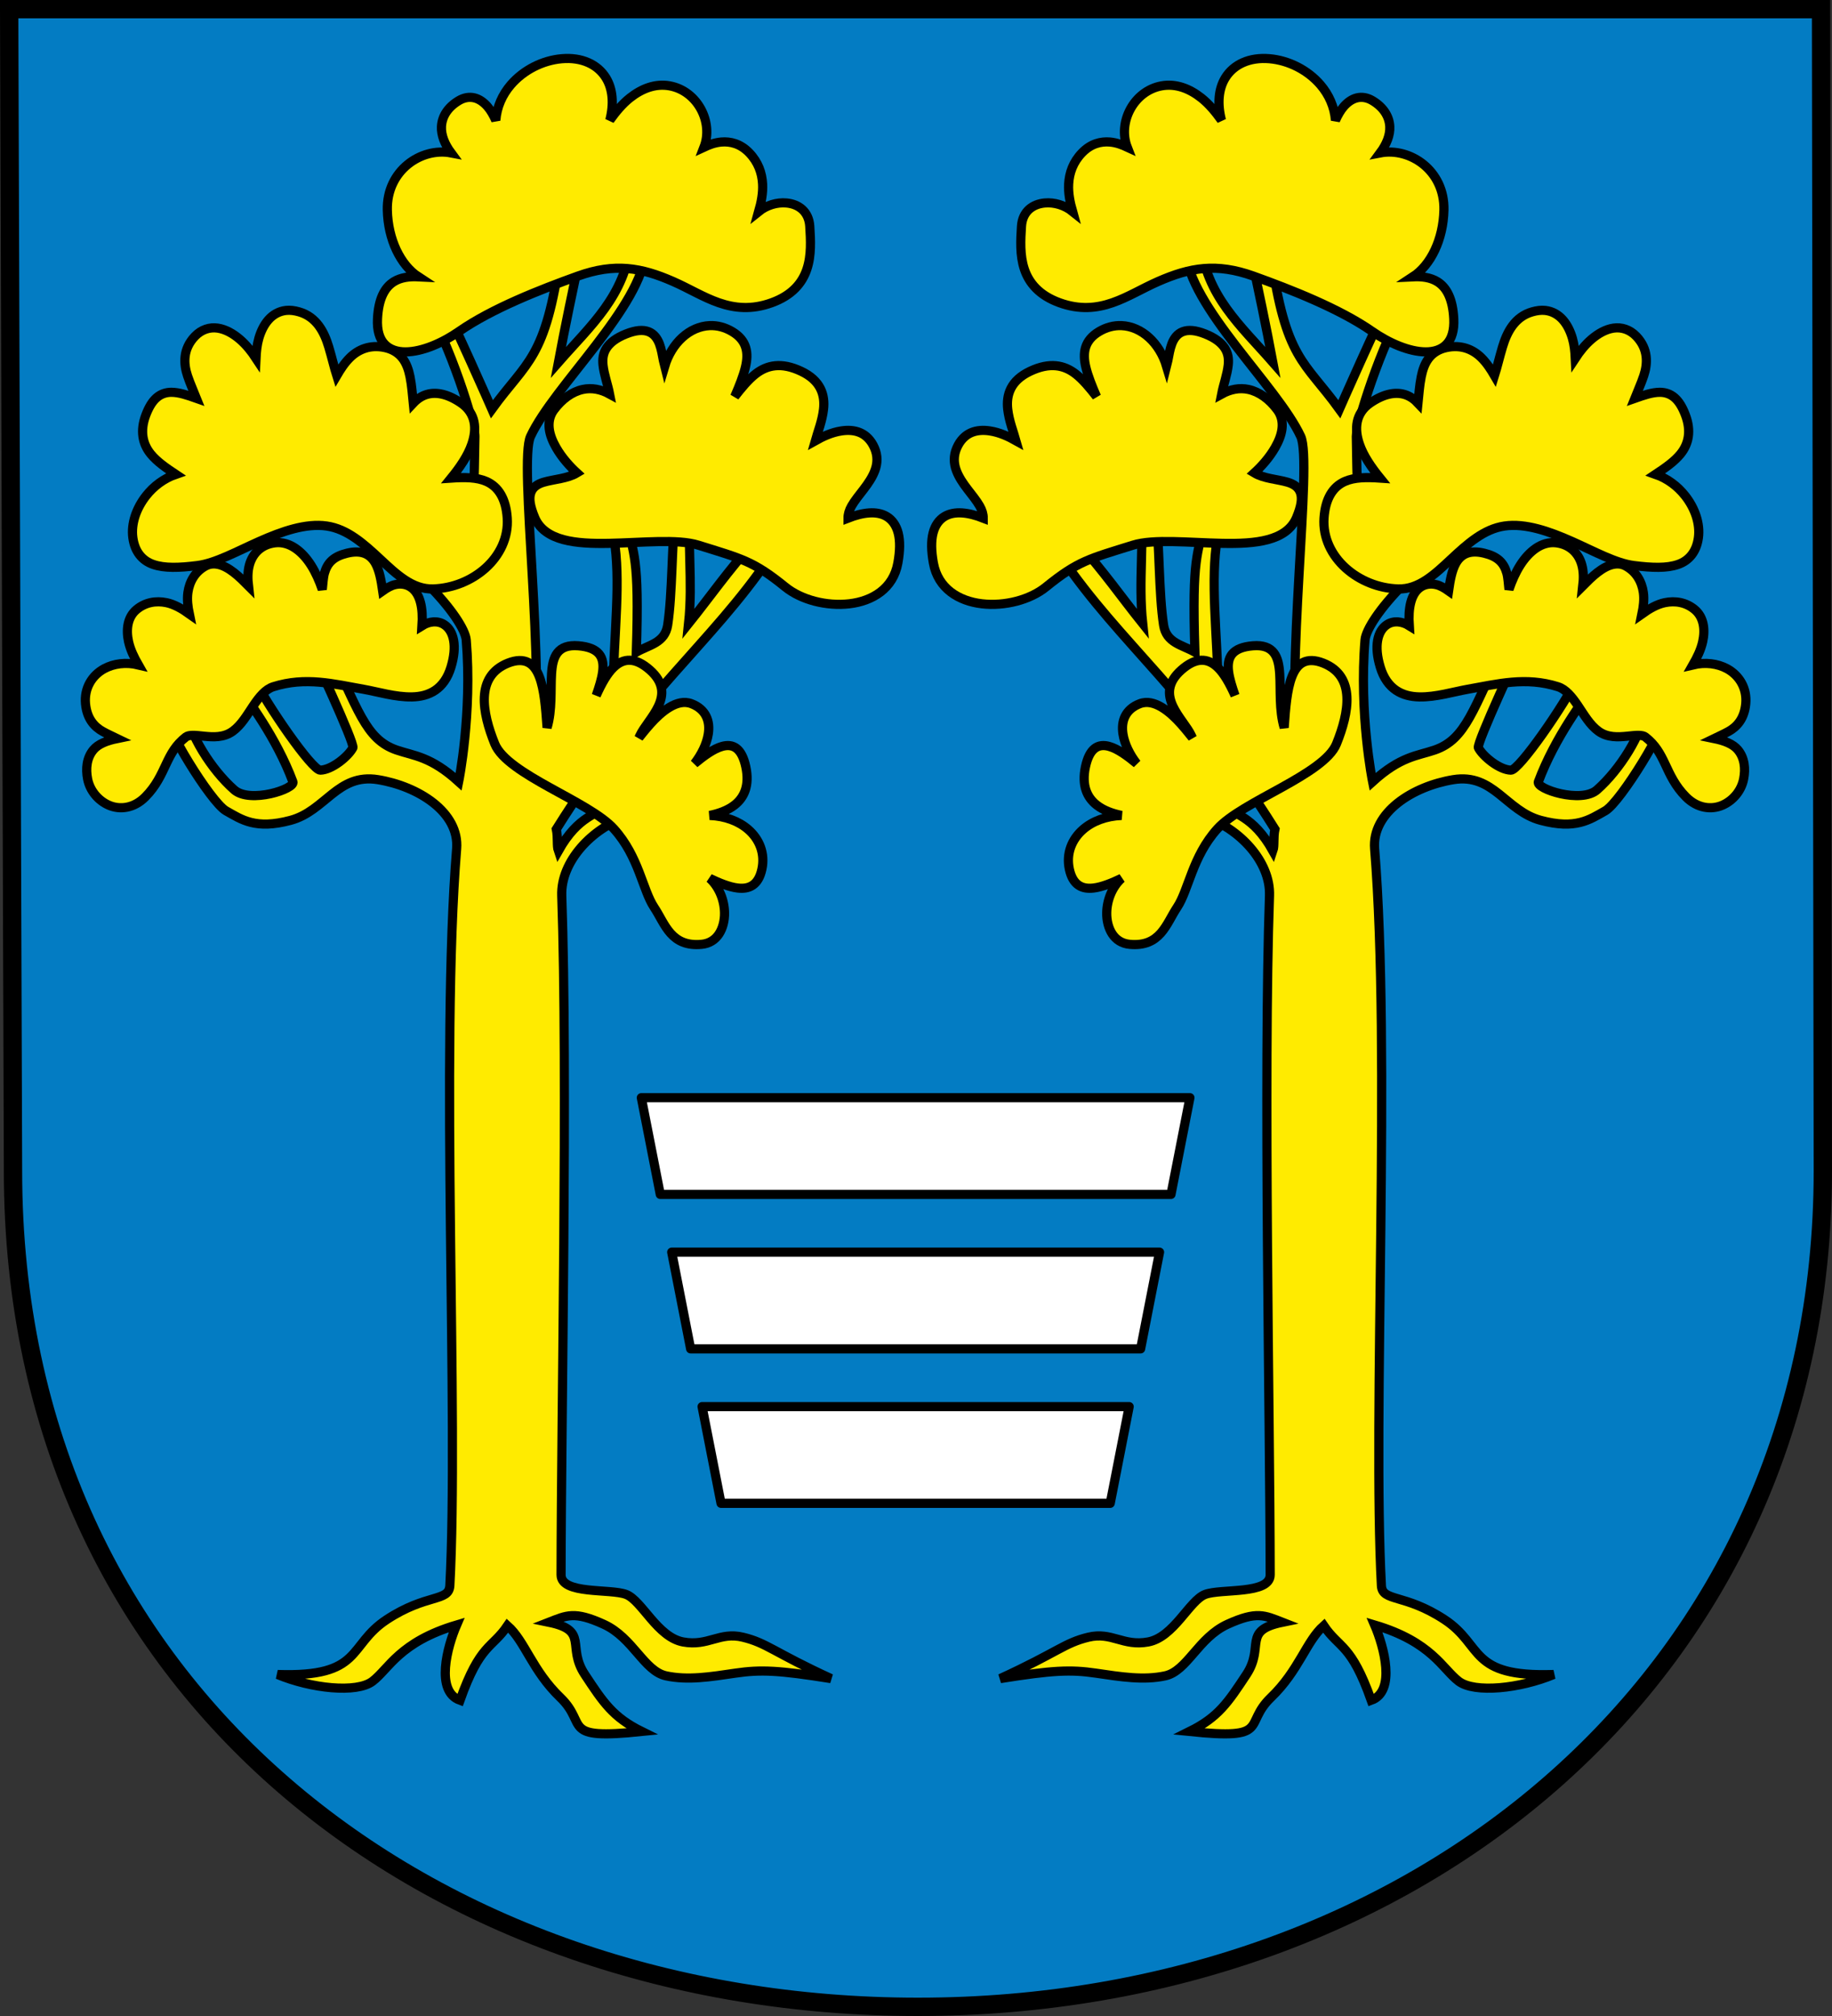
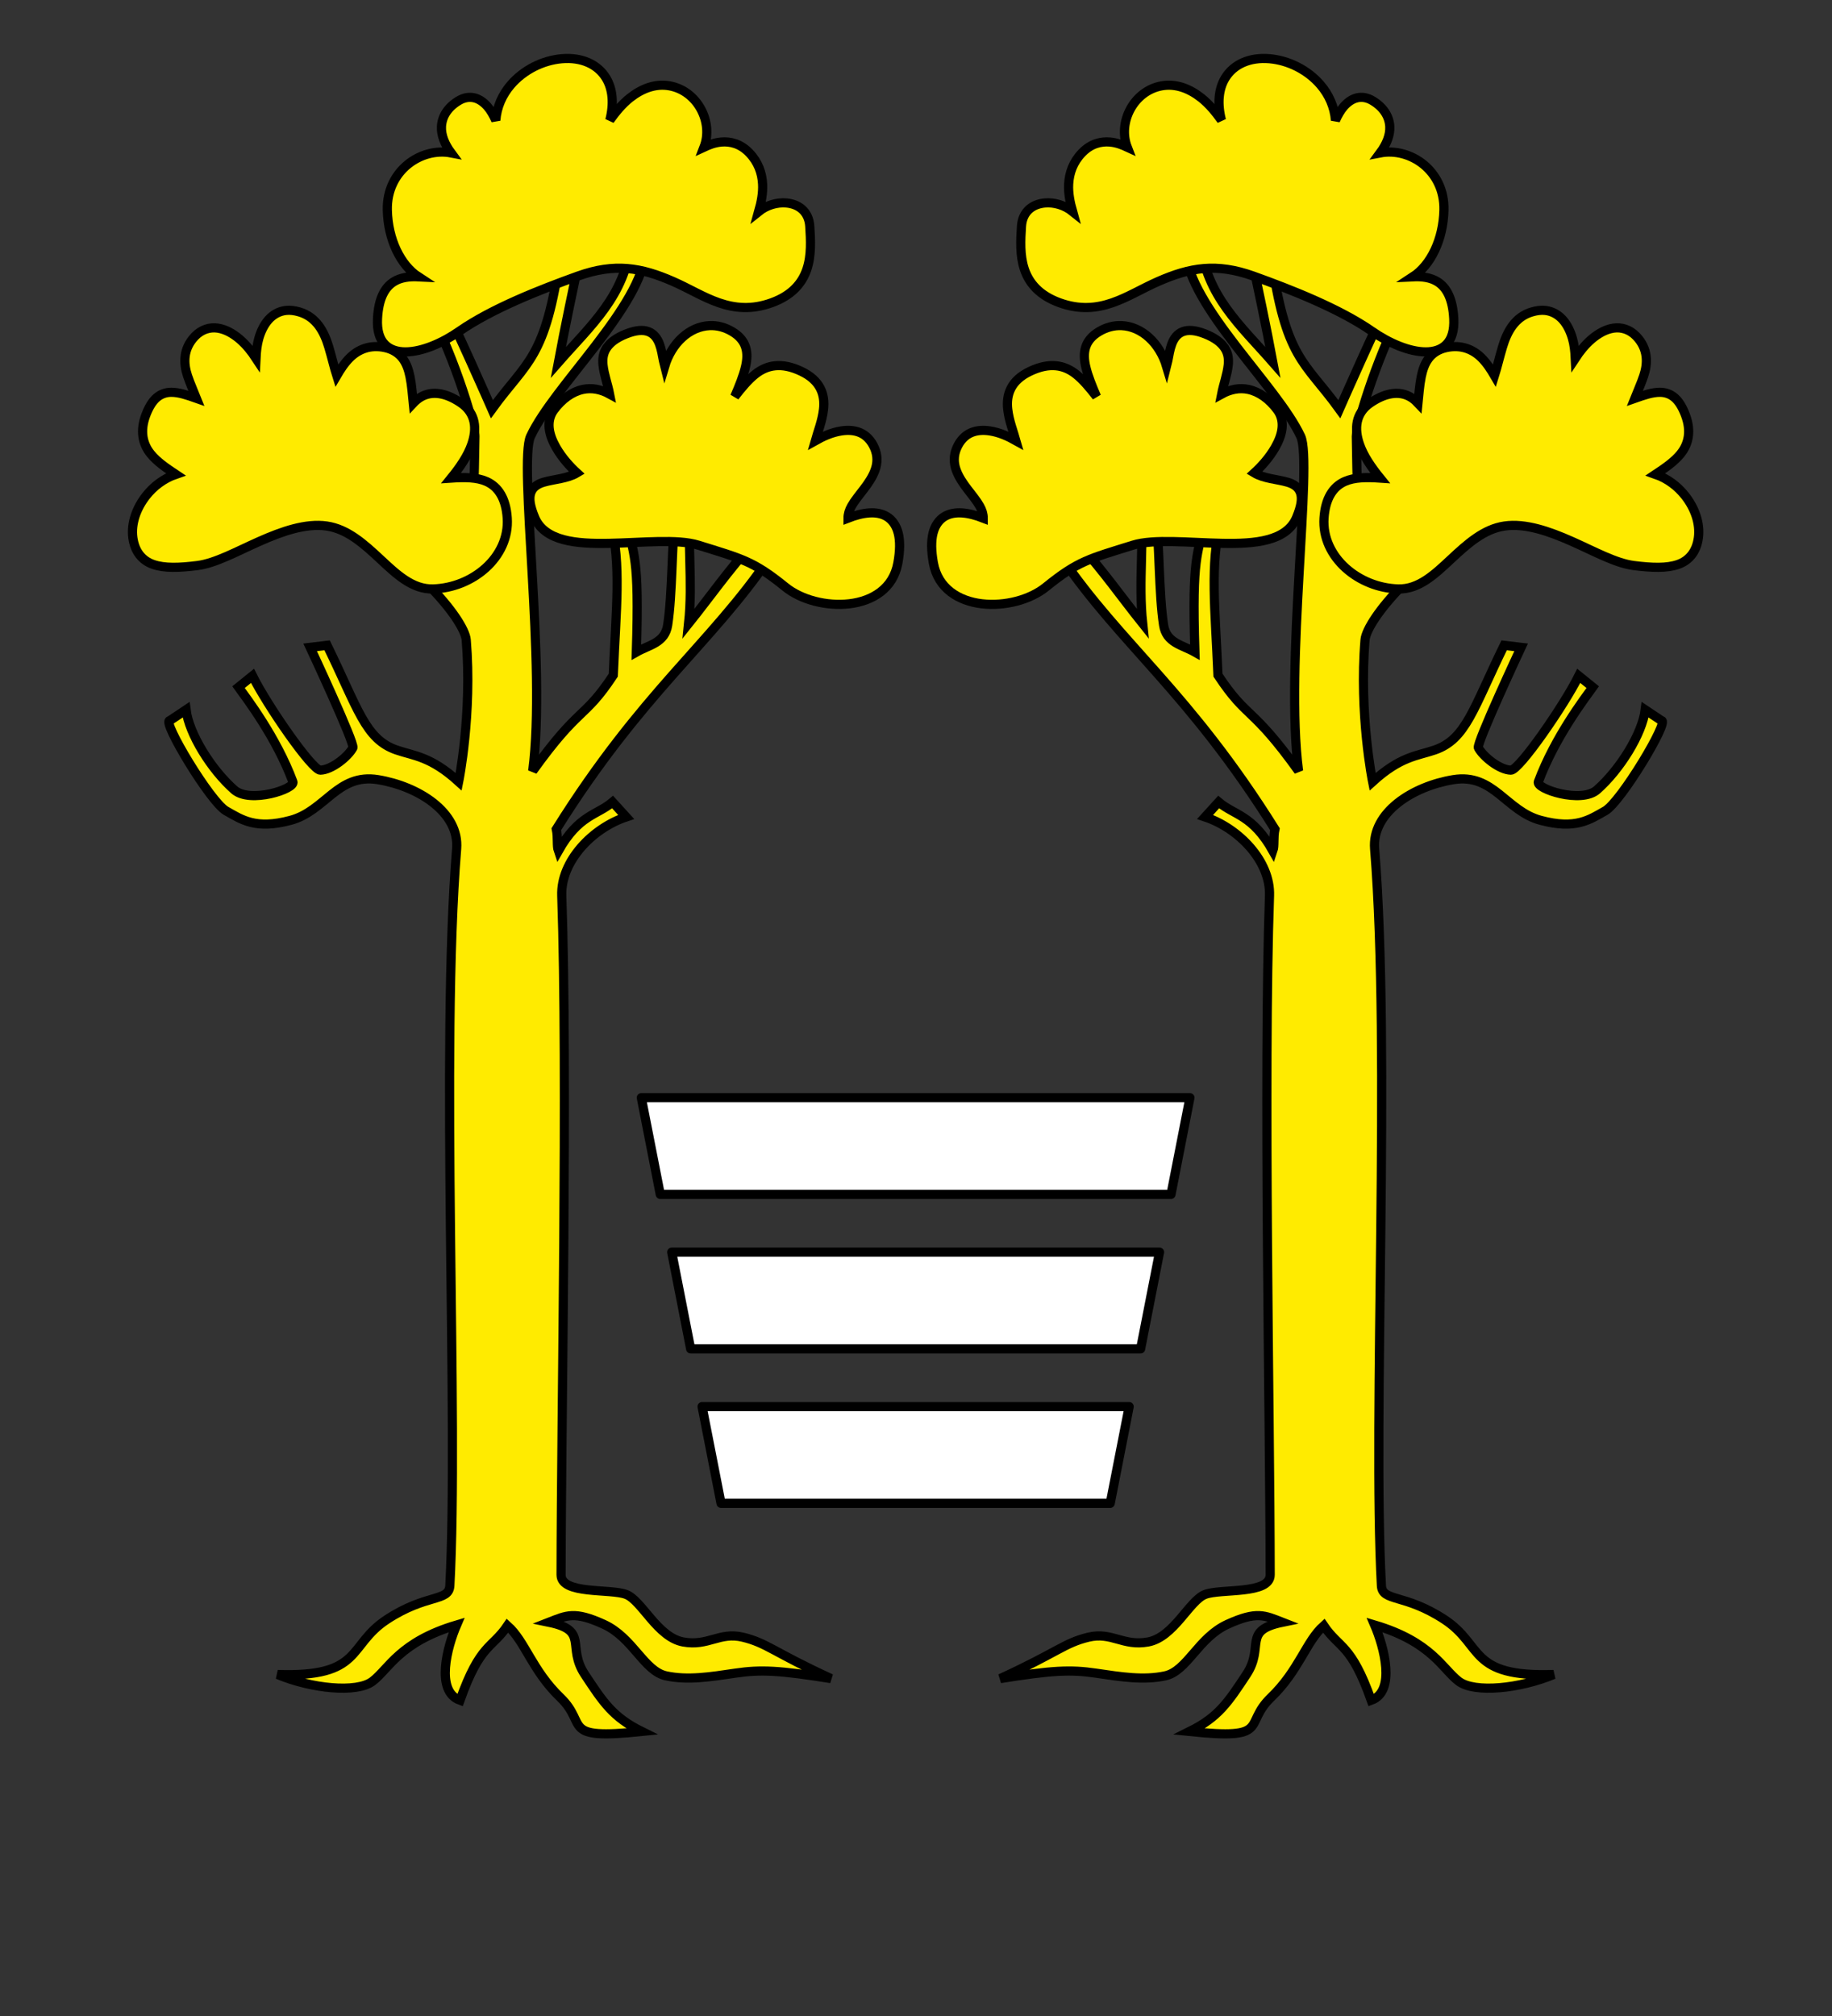
<svg xmlns="http://www.w3.org/2000/svg" xmlns:xlink="http://www.w3.org/1999/xlink" version="1.0" width="750" height="825" id="svg3525">
  <rect width="100%" height="100%" fill="#333333" stroke="none" />
  <defs id="defs3527">
    <marker markerUnits="strokeWidth" refX="0" refY="5" markerWidth="4" markerHeight="3" orient="auto" viewBox="0 0 10 10" id="ArrowEnd">
      <path d="M 0,0 L 10,5 L 0,10 L 0,0 z " id="path7" />
    </marker>
    <marker markerUnits="strokeWidth" refX="10" refY="5" markerWidth="4" markerHeight="3" orient="auto" viewBox="0 0 10 10" id="ArrowStart">
      <path d="M 10,0 L 0,5 L 10,10 L 10,0 z " id="path10" />
    </marker>
  </defs>
  <g transform="translate(-517.206,231.479)" id="layer1">
-     <path d="M 520.956,-227.729 L 522.528,247.651 C 522.528,462.289 695.052,589.771 892.992,589.771 C 1097.386,589.771 1263.456,453.309 1263.456,247.651 L 1262.72,-227.729 L 520.956,-227.729 z " style="fill:#037cc3;fill-opacity:1;stroke:#000000;stroke-width:7.5;stroke-miterlimit:4;stroke-dasharray:none;stroke-opacity:1" id="path5974" />
    <g transform="matrix(2.341,0,0,2.341,524.692,-239.054)" style="stroke:#000000;stroke-width:1.602;stroke-miterlimit:4;stroke-dasharray:none;stroke-opacity:1" id="g3768">
      <g style="fill:#ffffff;fill-opacity:1;stroke:#000000;stroke-width:1.602;stroke-miterlimit:4;stroke-dasharray:none;stroke-opacity:1" id="g3611">
        <path d="M 204.104,47.02 C 204.774,56.861 220.114,70.641 224.266,79.516 C 226.409,84.097 221.478,119.629 223.89,138.017 C 215.628,126.502 214.976,129.093 209.797,121.262 C 209.299,109.347 208.383,102.215 210.271,94.222 L 207.425,93.747 C 206.317,100.934 205.212,99.838 205.765,117.229 C 203.512,115.953 200.766,115.628 200.287,112.508 C 199.444,107.018 199.588,98.502 198.886,91.85 L 196.158,91.731 C 197.001,98.044 195.828,104.621 196.633,112.248 C 192.68,107.307 190.15,103.551 184.773,97.424 L 182.401,100.626 C 192.881,115.982 204.742,124.207 219.759,148.183 C 219.443,149.684 219.72,151.061 219.403,151.978 C 215.831,145.644 212.656,145.768 209.916,143.439 L 207.544,146.048 C 213.442,148.015 219.019,153.778 218.81,159.806 C 217.722,191.253 218.899,250.352 218.929,278.521 C 218.933,282.028 210.305,280.893 207.544,281.96 C 204.783,283.027 202.088,289.431 197.582,290.262 C 193.19,291.071 191.223,288.452 187.145,289.431 C 182.928,290.444 181.782,292.05 171.728,296.666 C 180.829,295.215 183.998,295.06 188.45,295.717 C 192.902,296.374 196.776,296.997 200.547,296.191 C 204.431,295.361 206.328,289.52 211.457,287.178 C 216.587,284.836 217.951,285.607 221.064,286.822 C 213.978,288.275 218.01,291.062 214.778,295.954 C 211.546,300.846 209.856,303.426 204.816,305.916 C 219.239,307.396 214.11,304.733 219.048,299.986 C 223.985,295.24 225.215,290.143 228.298,287.415 C 231.026,291.448 233.072,290.528 236.6,300.461 C 240.958,298.889 238.824,291.092 237.193,287.297 C 247.185,290.262 249.053,294.985 251.899,297.14 C 254.686,299.251 262.602,298.415 268.502,295.954 C 253.53,296.458 256.317,290.884 249.408,286.348 C 242.445,281.776 238.533,283.279 238.379,280.418 C 236.802,251.088 240.069,186.948 237.193,151.622 C 236.673,145.232 243.894,140.682 250.95,139.526 C 258.007,138.369 260.141,145.011 266.249,146.641 C 272.357,148.272 274.769,146.529 277.516,144.981 C 280.263,143.433 288.809,129.208 287.359,129.208 L 284.513,127.31 C 284,131.516 280.101,137.771 276.092,141.304 C 273.312,143.756 265.367,141.139 265.825,139.907 C 268.726,132.109 273.913,125.345 275.336,123.354 L 272.89,121.38 C 270.351,126.508 262.472,137.892 261.031,137.865 C 259.029,137.828 256.141,135.474 255.338,133.952 C 254.947,133.21 262.81,116.399 262.81,116.399 L 259.845,116.043 C 254.438,127.106 253.194,132.458 247.7,134.342 C 244.598,135.406 241.748,135.434 236.837,139.892 C 236.837,139.892 234.44,128.065 235.515,115.095 C 235.801,111.642 245.096,99.866 261.031,92.206 C 261.031,91.85 256.643,87.936 256.643,87.936 C 256.643,87.936 238.142,102.168 236.007,102.168 C 234.681,102.168 234.226,95.276 233.991,79.516 C 233.959,77.407 238.248,63.642 242.885,55.796 C 242.885,55.796 240.698,53.93 240.395,54.492 C 237.904,59.117 231.026,74.772 231.026,74.772 C 224.875,66.266 221.619,66.129 219.048,47.732 L 215.371,46.902 C 216.843,53.721 218.245,60.398 219.403,66.589 C 213.697,60.076 207.748,54.991 206.714,45.597 L 204.104,47.02 z " style="fill:#ffeb00;fill-opacity:1;fill-rule:evenodd;stroke:#000000;stroke-width:1.602;stroke-linecap:butt;stroke-linejoin:miter;stroke-miterlimit:4;stroke-dasharray:none;stroke-opacity:1" id="path3609" />
        <path d="M 267.031,57.5 C 266.302,57.419 265.541,57.524 264.75,57.75 C 261.691,58.622 260.336,61.288 259.562,63.875 C 258.997,65.765 258.598,67.507 258.156,68.906 C 257.539,67.853 256.834,66.735 255.875,65.781 C 254.443,64.358 252.377,63.418 249.719,64 C 248.348,64.3 247.317,64.983 246.625,65.906 C 245.933,66.829 245.574,67.953 245.344,69.094 C 245.021,70.694 244.938,72.212 244.781,73.719 C 244.138,73.033 243.355,72.464 242.406,72.188 C 240.72,71.696 238.669,72.131 236.375,73.719 C 235.144,74.57 234.414,75.719 234.156,76.969 C 233.898,78.218 234.091,79.537 234.531,80.844 C 235.233,82.926 236.642,84.945 238.156,86.812 C 235.77,86.65 233.64,86.662 231.969,87.406 C 229.868,88.341 228.572,90.427 228.344,93.781 C 228.108,97.245 229.688,100.337 232.125,102.531 C 234.562,104.726 237.858,106.078 241.281,106.188 C 244.932,106.304 247.736,103.601 250.562,100.969 C 253.389,98.336 256.279,95.715 259.906,95.188 C 263.559,94.656 267.72,96.112 271.688,97.875 C 275.655,99.638 279.362,101.695 282.5,102.094 C 285.753,102.507 288.288,102.582 290.25,101.906 C 292.212,101.231 293.485,99.639 293.812,97.25 C 294.155,94.749 293.194,92.059 291.5,89.906 C 290.184,88.234 288.397,86.878 286.312,86.156 C 288.003,85.033 289.6,83.932 290.688,82.594 C 292.106,80.849 292.609,78.567 291.531,75.75 C 291.011,74.391 290.413,73.405 289.656,72.75 C 288.899,72.095 288.004,71.815 287.094,71.812 C 285.725,71.809 284.261,72.321 282.688,72.875 C 283.141,71.726 283.753,70.422 284.25,68.938 C 284.962,66.811 285.082,64.248 282.969,62.031 C 281.818,60.824 280.353,60.386 278.969,60.594 C 277.585,60.801 276.261,61.559 275.094,62.562 C 274.01,63.494 273.074,64.667 272.281,65.875 C 272.223,64.67 272.098,63.466 271.781,62.375 C 271.422,61.138 270.873,60.002 270.094,59.125 C 269.314,58.248 268.274,57.638 267.031,57.5 z " style="fill:#ffeb00;fill-opacity:1;fill-rule:evenodd;stroke:#000000;stroke-width:1.602;stroke-linecap:butt;stroke-linejoin:miter;stroke-miterlimit:4;stroke-dasharray:none;stroke-opacity:1" id="path3595" />
        <path d="M 218.812,13.5 C 215.299,13.198 212.511,14.496 211.062,16.875 C 209.902,18.78 209.657,21.341 210.406,24.25 C 209.388,22.83 208.259,21.436 206.875,20.344 C 204.865,18.757 202.472,17.775 199.906,18.25 C 195.08,19.144 192.244,24.601 193.938,28.969 C 193.101,28.582 192.107,28.167 190.906,28.062 C 189.338,27.926 187.559,28.338 186,29.969 C 184.453,31.586 183.793,33.466 183.688,35.406 C 183.601,36.984 183.916,38.588 184.375,40.219 C 183.001,39.117 181.181,38.56 179.5,38.719 C 178.468,38.816 177.494,39.168 176.75,39.844 C 176.006,40.519 175.519,41.509 175.438,42.781 C 175.285,45.175 175.13,47.858 175.938,50.281 C 176.745,52.705 178.542,54.87 182.094,56.156 C 185.64,57.44 188.613,57.102 191.344,56.156 C 194.074,55.211 196.567,53.656 199.344,52.438 C 204.916,49.992 209.537,49.177 216,51.5 C 222.53,53.847 231.034,57.176 236.75,61.156 C 239.68,63.197 243.236,64.74 246.125,64.75 C 247.57,64.755 248.879,64.35 249.781,63.406 C 250.683,62.462 251.131,60.991 251.031,58.969 C 250.86,55.505 249.811,53.488 248.156,52.469 C 246.955,51.729 245.484,51.545 243.875,51.625 C 246.999,49.595 249.2,45.107 249.312,39.938 C 249.462,33.062 243.41,28.961 238.156,29.969 C 239.287,28.441 239.925,26.855 239.844,25.344 C 239.75,23.596 238.751,21.992 236.844,20.844 C 235.902,20.276 234.954,20.136 234.094,20.344 C 233.233,20.551 232.464,21.101 231.812,21.844 C 231.229,22.508 230.753,23.36 230.344,24.281 C 230.165,21.91 229.192,19.777 227.719,18.062 C 225.484,15.462 222.144,13.786 218.812,13.5 z " style="fill:#ffeb00;fill-opacity:1;fill-rule:evenodd;stroke:#000000;stroke-width:1.602;stroke-linecap:butt;stroke-linejoin:miter;stroke-miterlimit:4;stroke-dasharray:none;stroke-opacity:1" id="path3593" />
        <path d="M 192.938,60.156 C 191.626,60.1 190.263,60.44 188.969,61.219 C 187.739,61.958 186.993,62.87 186.656,63.938 C 186.32,65.005 186.395,66.173 186.688,67.406 C 187.058,68.967 187.771,70.728 188.562,72.562 C 187.371,71.045 186.213,69.625 184.938,68.625 C 182.9,67.027 180.379,66.522 176.969,68.125 C 175.247,68.934 174.187,69.963 173.594,71.125 C 173,72.287 172.892,73.553 173.031,74.781 C 173.26,76.803 174.023,78.706 174.469,80.281 C 173.221,79.584 171.654,78.825 169.906,78.562 C 168.794,78.395 167.654,78.431 166.625,78.875 C 165.596,79.319 164.708,80.192 164.125,81.531 C 163.518,82.925 163.596,84.241 164.031,85.438 C 164.467,86.634 165.214,87.725 166,88.75 C 166.786,89.775 167.589,90.747 168.125,91.688 C 168.543,92.42 168.753,93.119 168.75,93.812 C 166.155,92.805 163.726,92.475 161.969,93.531 C 161.015,94.104 160.306,95.096 159.969,96.438 C 159.632,97.779 159.643,99.498 160.031,101.656 C 160.431,103.882 161.543,105.555 163.062,106.719 C 164.582,107.883 166.494,108.546 168.5,108.781 C 172.513,109.252 176.942,108.095 179.719,105.844 C 185.337,101.29 187.302,100.917 194.938,98.531 C 198.549,97.403 204.827,98.108 210.594,98.219 C 213.477,98.274 216.242,98.178 218.531,97.562 C 220.821,96.947 222.673,95.777 223.531,93.719 C 224.353,91.747 224.569,90.4 224.219,89.375 C 223.868,88.35 222.97,87.823 221.969,87.531 C 220.141,86.998 217.826,86.911 216.156,85.906 C 217.296,84.864 218.761,83.295 219.812,81.438 C 220.411,80.381 220.87,79.283 221,78.156 C 221.13,77.03 220.916,75.886 220.188,74.906 C 218.752,72.976 216.996,71.716 215.125,71.312 C 213.586,70.981 211.994,71.271 210.438,72.125 C 210.762,70.452 211.414,68.725 211.594,67.031 C 211.702,66.011 211.586,64.998 210.969,64.062 C 210.351,63.127 209.281,62.299 207.594,61.625 C 205.871,60.937 204.603,60.843 203.625,61.219 C 202.647,61.594 202.064,62.45 201.719,63.375 C 201.373,64.3 201.218,65.32 201.031,66.281 C 200.962,66.638 200.895,66.96 200.812,67.281 C 199.587,63.177 196.453,60.306 192.938,60.156 z " style="fill:#ffeb00;fill-opacity:1;fill-rule:evenodd;stroke:#000000;stroke-width:1.602;stroke-linecap:butt;stroke-linejoin:miter;stroke-miterlimit:4;stroke-dasharray:none;stroke-opacity:1" id="path3591" />
-         <path d="M 215.906,116.125 C 214.095,116.273 212.933,116.771 212.281,117.562 C 211.629,118.354 211.498,119.412 211.656,120.656 C 211.811,121.874 212.257,123.286 212.781,124.812 C 211.822,122.676 210.849,120.98 209.781,119.938 C 208.88,119.058 207.904,118.605 206.844,118.656 C 205.784,118.708 204.639,119.256 203.406,120.344 C 202.156,121.447 201.555,122.532 201.375,123.594 C 201.195,124.656 201.456,125.687 201.906,126.656 C 202.807,128.595 204.471,130.351 205.156,131.844 C 205.223,132.004 205.271,132.079 205.312,132.188 C 204.921,131.711 204.193,130.767 203.281,129.75 C 202.345,128.706 201.204,127.612 199.969,126.875 C 198.734,126.138 197.417,125.76 196.125,126.25 C 194.856,126.731 194.022,127.511 193.562,128.438 C 193.103,129.364 193.008,130.436 193.188,131.562 C 193.464,133.298 194.375,135.149 195.594,136.719 C 193.925,135.344 192.264,134.135 190.781,133.719 C 189.843,133.455 188.97,133.509 188.25,134.062 C 187.53,134.616 186.973,135.649 186.625,137.281 C 185.926,140.559 186.912,142.658 188.594,143.969 C 189.815,144.92 191.386,145.463 192.938,145.781 C 190.229,145.888 187.875,146.786 186.219,148.219 C 184.212,149.955 183.222,152.465 183.812,155.188 C 184.113,156.575 184.661,157.458 185.406,157.969 C 186.151,158.48 187.064,158.591 188.062,158.469 C 189.56,158.285 191.282,157.572 192.938,156.781 C 191.253,158.312 190.374,160.65 190.344,162.812 C 190.324,164.18 190.653,165.496 191.312,166.5 C 191.972,167.504 192.995,168.183 194.344,168.312 C 196.998,168.567 198.608,167.693 199.781,166.375 C 200.954,165.057 201.681,163.306 202.656,161.844 C 203.659,160.34 204.325,158.137 205.281,155.688 C 206.238,153.238 207.491,150.559 209.688,148.125 C 211.866,145.711 216.523,143.336 220.906,140.906 C 223.098,139.691 225.222,138.454 226.938,137.188 C 228.653,135.921 229.975,134.63 230.531,133.25 C 231.627,130.532 232.475,127.583 232.344,125.031 C 232.212,122.479 231.083,120.297 228.219,119.156 C 226.76,118.576 225.588,118.58 224.688,119.031 C 223.787,119.483 223.174,120.38 222.719,121.562 C 221.865,123.778 221.611,127.028 221.375,130.438 C 220.462,127.364 220.771,123.833 220.594,121.031 C 220.499,119.532 220.26,118.239 219.562,117.344 C 218.865,116.448 217.727,115.977 215.906,116.125 z " style="fill:#ffeb00;fill-opacity:1;fill-rule:evenodd;stroke:#000000;stroke-width:1.602;stroke-linecap:butt;stroke-linejoin:miter;stroke-miterlimit:4;stroke-dasharray:none;stroke-opacity:1" id="path3607" />
-         <path d="M 268.969,98.125 C 267.655,97.962 266.425,98.372 265.375,99.094 C 264.325,99.815 263.415,100.837 262.656,102.031 C 261.839,103.317 261.196,104.787 260.688,106.281 C 260.588,105.378 260.52,104.168 260.312,103.438 C 260.07,102.586 259.688,101.819 259.031,101.219 C 258.374,100.619 257.49,100.215 256.344,99.938 C 255.175,99.654 254.159,99.652 253.312,99.969 C 252.466,100.286 251.84,100.914 251.406,101.688 C 250.702,102.944 250.397,104.648 250.125,106.531 C 249.406,106.022 248.685,105.609 247.969,105.438 C 246.894,105.18 245.796,105.382 244.969,106.062 C 243.584,107.202 243.036,109.431 243.25,112.625 C 241.979,111.832 240.5,111.673 239.344,112.438 C 238.512,112.988 237.939,113.936 237.719,115.188 C 237.499,116.439 237.617,117.998 238.188,119.875 C 238.762,121.767 239.726,123.089 240.938,123.906 C 242.149,124.723 243.553,125.032 245,125.062 C 247.895,125.124 251.013,124.158 253.5,123.719 C 258.664,122.806 263.602,121.493 269.25,123.281 C 270.626,123.717 271.689,125.025 272.75,126.594 C 273.811,128.162 274.821,129.96 276.344,131.062 C 277.92,132.204 279.776,132.088 281.312,131.938 C 282.081,131.862 282.779,131.773 283.344,131.781 C 283.908,131.789 284.289,131.876 284.531,132.062 C 286.326,133.445 287.148,135.013 288,136.812 C 288.852,138.612 289.73,140.636 291.656,142.562 C 293.659,144.566 296.099,144.821 298,144 C 299.901,143.179 301.329,141.418 301.719,139.438 C 302.082,137.589 301.888,135.719 300.719,134.312 C 299.868,133.29 298.368,132.713 296.562,132.344 C 297.378,131.948 298.233,131.573 299.094,131.094 C 300.551,130.283 301.852,128.866 302.094,126.25 C 302.343,123.556 300.976,121.292 298.812,120.125 C 297.159,119.234 295.037,118.945 292.844,119.469 C 293.586,118.17 294.255,116.81 294.562,115.406 C 295.021,113.319 294.778,111.127 293.156,109.781 C 291.674,108.552 289.811,108.188 287.906,108.594 C 286.588,108.874 285.258,109.623 283.938,110.562 C 284.2,109.297 284.358,108.029 284.188,106.812 C 283.92,104.908 282.935,103.148 281.062,102.156 C 279.95,101.566 278.707,101.815 277.656,102.344 C 276.605,102.872 275.652,103.681 274.812,104.469 C 274.304,104.947 273.978,105.268 273.594,105.656 C 273.73,104.451 273.77,103.167 273.406,101.906 C 272.881,100.083 271.464,98.435 268.969,98.125 z " style="fill:#ffeb00;fill-opacity:1;fill-rule:evenodd;stroke:#000000;stroke-width:1.602;stroke-linecap:butt;stroke-linejoin:miter;stroke-miterlimit:4;stroke-dasharray:none;stroke-opacity:1" id="path3602" />
      </g>
      <use transform="matrix(-1,0,0,1,313.85,0)" style="stroke:#000000;stroke-width:1.602;stroke-miterlimit:4;stroke-dasharray:none;stroke-opacity:1" id="use3619" x="0" y="0" width="744.094" height="1052.362" xlink:href="#g3611" />
      <path d="M 108.956,195.125 L 112.269,212.031 L 201.581,212.031 L 204.894,195.125 L 108.956,195.125 z M 114.269,222.125 L 117.581,239.031 L 196.269,239.031 L 199.581,222.125 L 114.269,222.125 z M 119.581,249.125 L 122.894,266.031 L 190.956,266.031 L 194.269,249.125 L 119.581,249.125 z " style="fill:#ffffff;fill-opacity:1;stroke:#000000;stroke-width:1.602;stroke-linecap:round;stroke-linejoin:round;stroke-miterlimit:4;stroke-dasharray:none;stroke-opacity:1" id="rect3623" />
    </g>
  </g>
</svg>